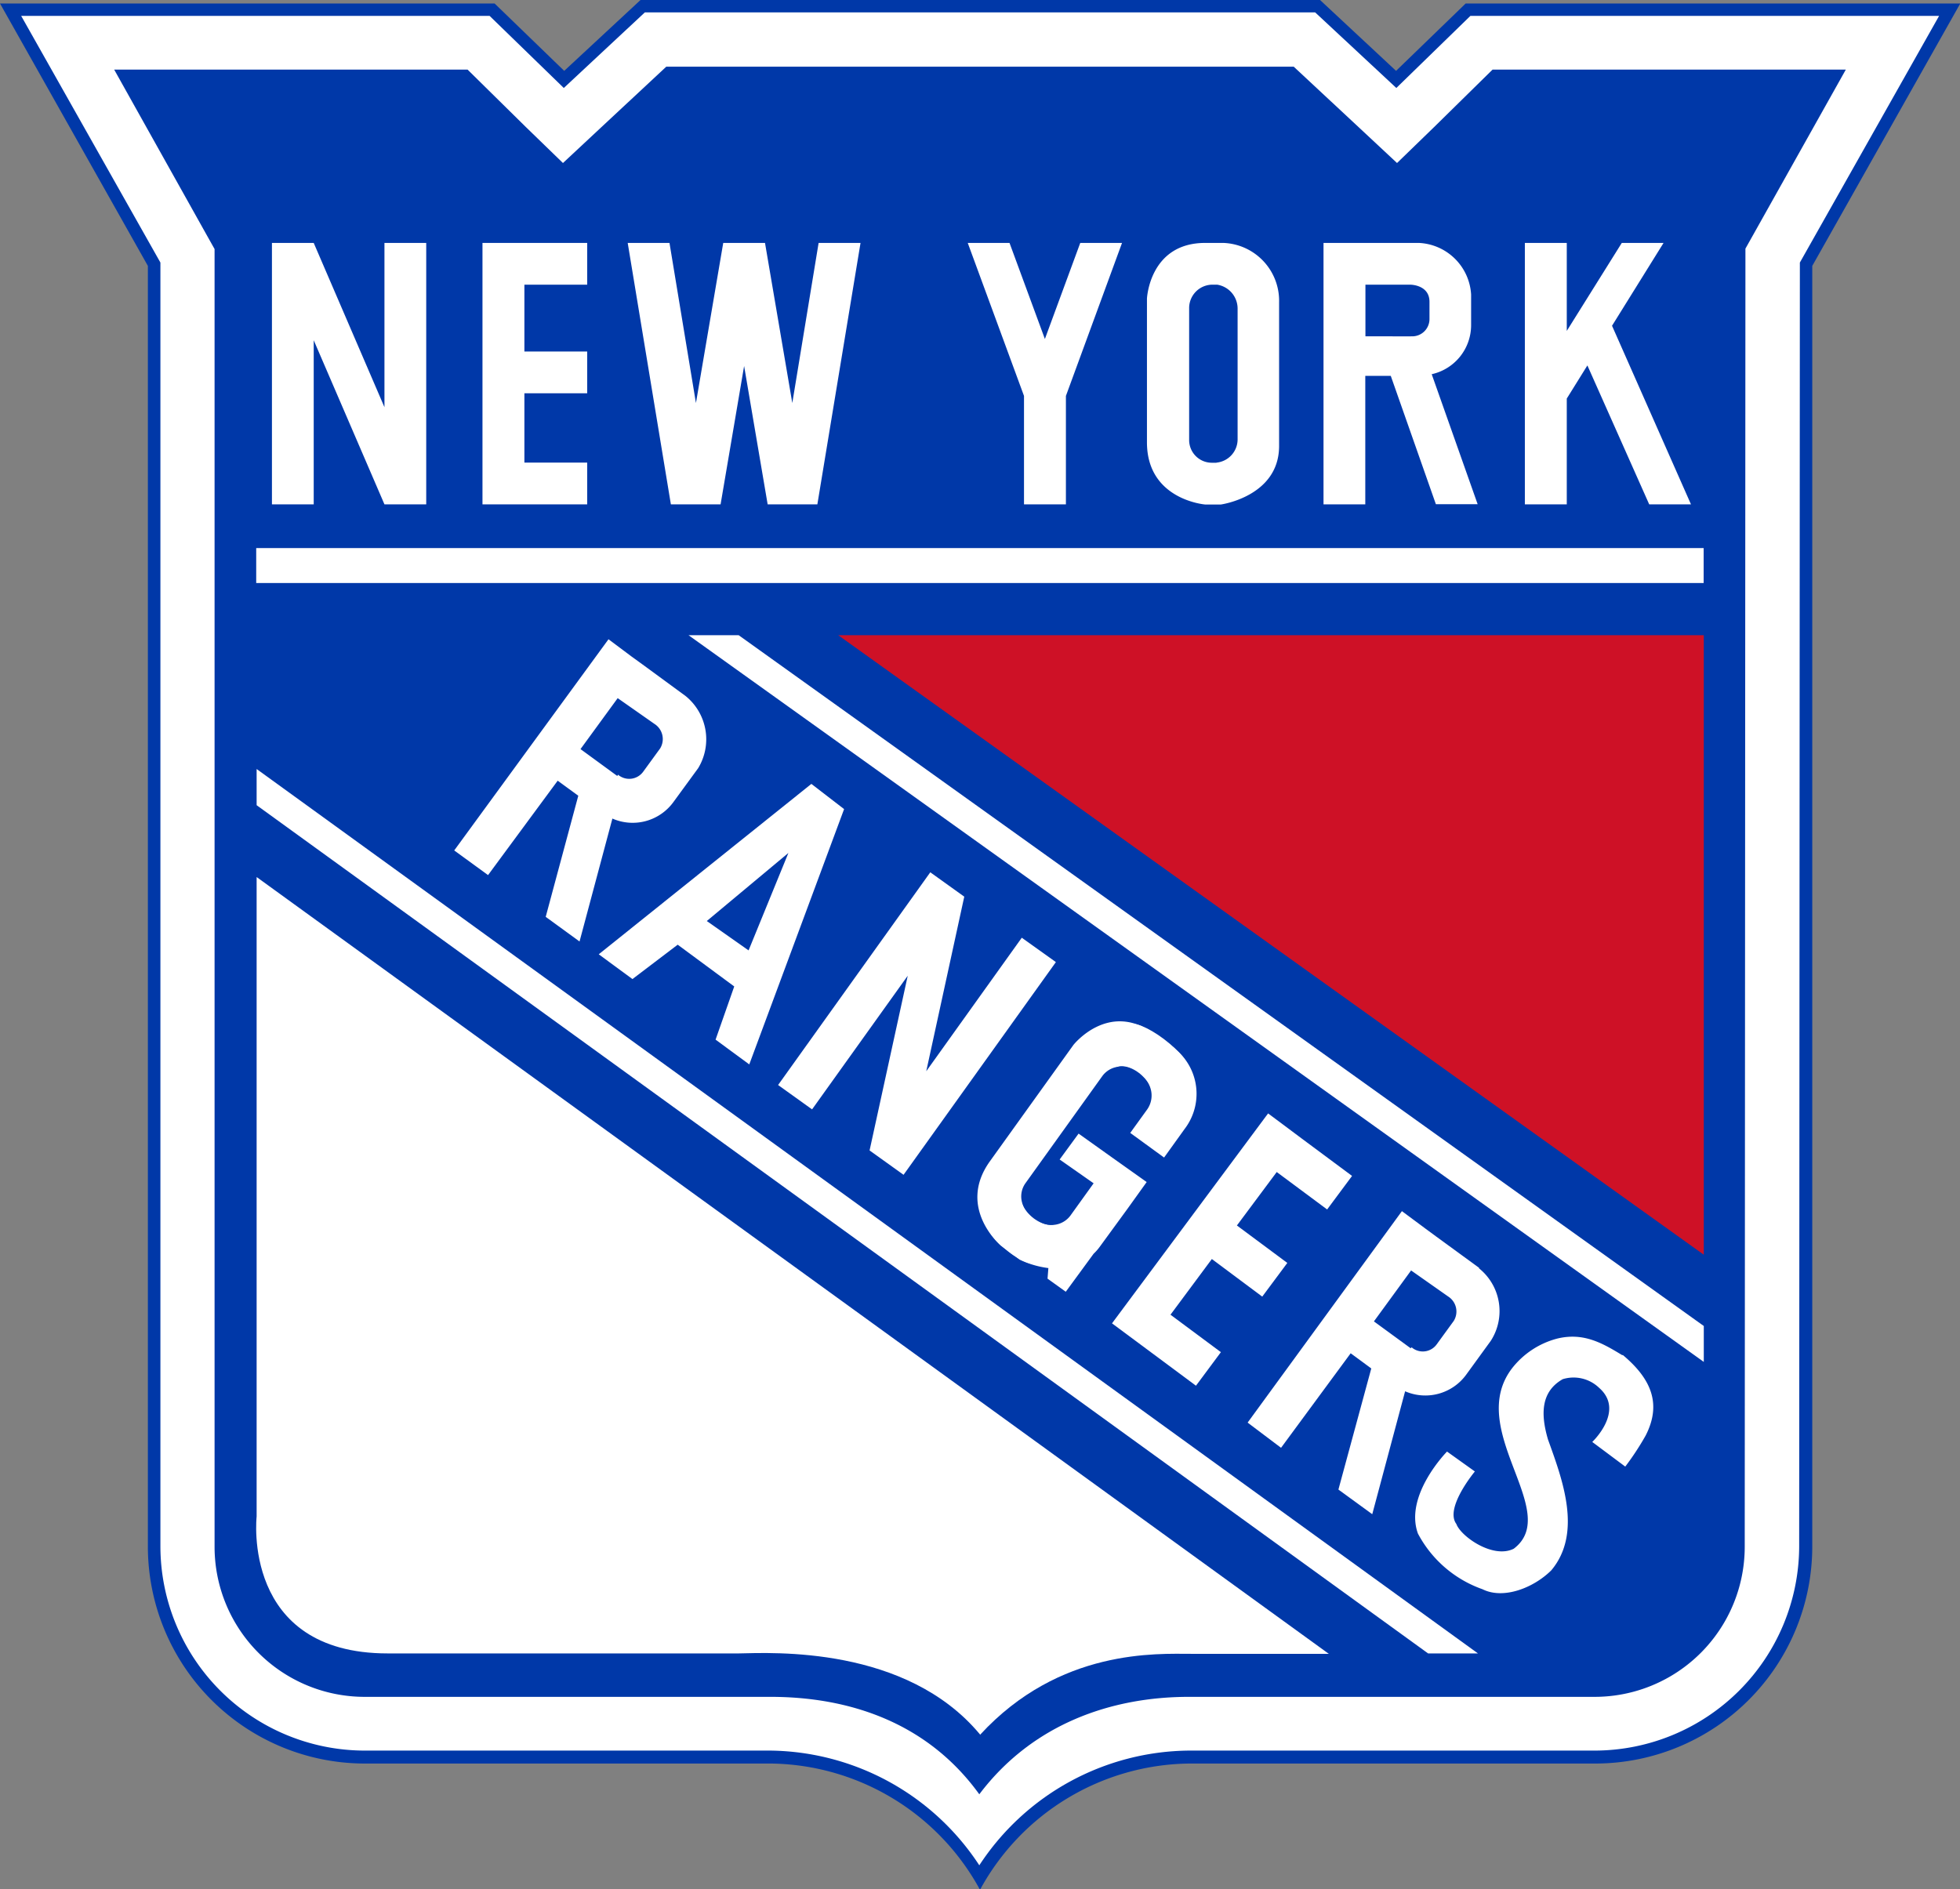
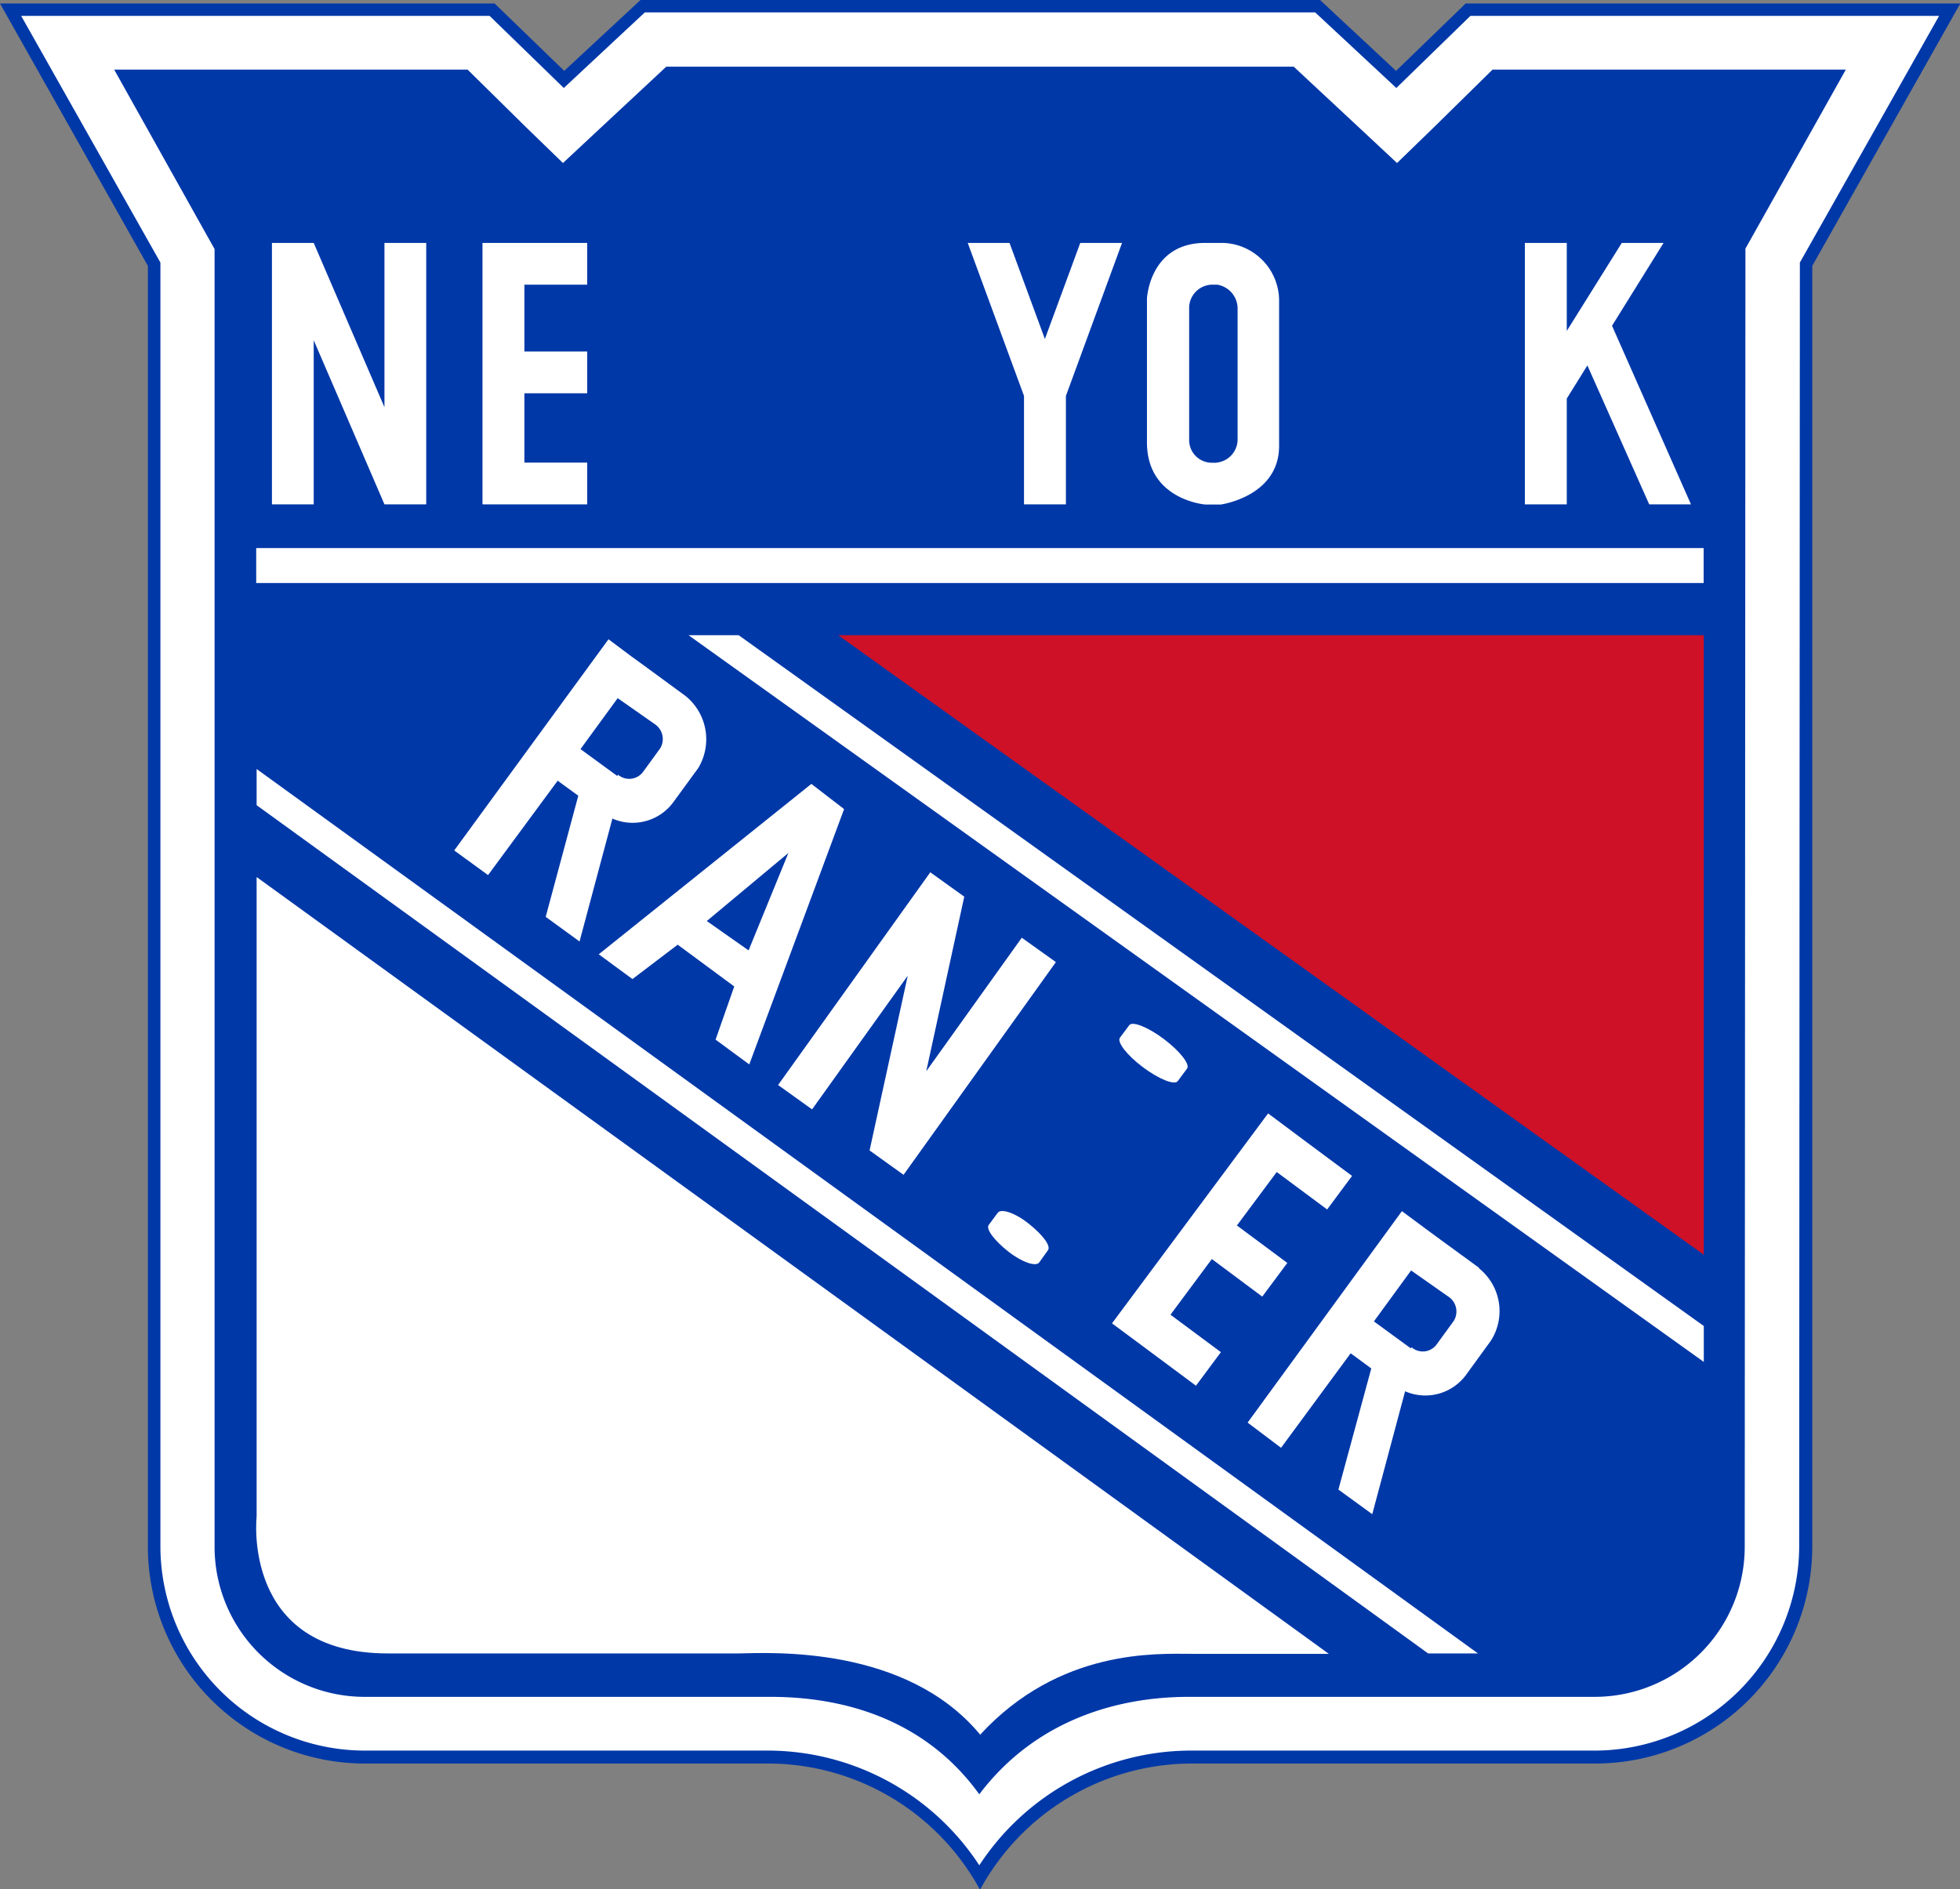
<svg xmlns="http://www.w3.org/2000/svg" viewBox="0 0 140.76 135.71">
  <rect x="0" y="0" width="140.76" height="135.71" fill="#808080" stroke="none" />
  <defs>
    <style>.cls-1{fill:#0038a8;}.cls-2{fill:#fff;}.cls-3{fill:#ce1126;}</style>
  </defs>
  <title>new-york-rangers</title>
  <g id="Layer_2" data-name="Layer 2">
    <g id="Layer_1-2" data-name="Layer 1">
      <path class="cls-1" d="M94.8,0l5.46,5.09,5-4.84h35.52L130.15,19.1v92a15.59,15.59,0,0,1-15.58,15.58H85.43a17.34,17.34,0,0,0-15.05,9.07,17.34,17.34,0,0,0-15-9.07H26.2a15.59,15.59,0,0,1-15.58-15.58h0v-92L0,.25H35.52l5,4.84L46,0Z" />
      <path class="cls-2" d="M129.26,18.86l10-17.72H105.6l-5.32,5.18L94.45.89H46.31L40.49,6.32,35.16,1.14H1.52l10,17.72v92.2a14.69,14.69,0,0,0,14.69,14.69H55.33a18.18,18.18,0,0,1,15,8.24,18.19,18.19,0,0,1,15.05-8.24h29.14a14.71,14.71,0,0,0,14.69-14.69Z" />
      <path class="cls-1" d="M125.35,18.86v-1l.5-.89L132.56,5H107.19L103,9.12l-2.67,2.59L97.61,9.17l-4.7-4.38H47.85l-4.7,4.38-2.72,2.54L37.76,9.12,33.58,5H8.2L14.91,17l.5.89v93.22a10.78,10.78,0,0,0,10.78,10.78H55.33c5.58,0,11.24,1.79,15,7,3.81-5.05,9.47-7,15.05-7h29.14a10.78,10.78,0,0,0,10.78-10.78Z" />
      <rect class="cls-2" x="18.4" y="39.37" width="103.95" height="2.51" />
      <polygon class="cls-2" points="53.05 45.63 49.45 45.63 122.36 97.83 122.36 95.25 53.05 45.63" />
      <polygon class="cls-3" points="122.36 90.13 122.36 45.63 60.2 45.63 122.36 90.13" />
      <polygon class="cls-2" points="18.43 57.84 102.56 118.77 106.14 118.77 18.43 55.24 18.43 57.84" />
      <path class="cls-2" d="M87.87,118.78h0Z" />
-       <path class="cls-2" d="M101.91,17.45H95.05V36.23h3V27h1.83l3.24,9.22h3l-3.3-9.34a3.61,3.61,0,0,0,2.83-3.52V21.16a3.94,3.94,0,0,0-3.75-3.71m-.58,6.71H98.06V20.45h3.23s1.37,0,1.37,1.23v1.25a1.24,1.24,0,0,1-1.24,1.23h-.09" />
      <path class="cls-2" d="M106.22,91.07l-3.11-2.27-.76-.56L100.68,87,89.6,102.19,92,104l5-6.79,1.48,1.09L96.12,107l2.43,1.77,2.36-8.83a3.63,3.63,0,0,0,4.37-1.17l1.78-2.45a3.94,3.94,0,0,0-.84-5.21m-4.91,5.74-2.64-1.93,2.67-3.66L104,93.13a1.28,1.28,0,0,1,.4,1.76l0,0-1.23,1.69a1.23,1.23,0,0,1-1.72.26h0l-.07-.06" />
      <path class="cls-2" d="M86.55,36.24h1.13s4.13-.57,4.18-4.14V21.72a4.16,4.16,0,0,0-4-4.27H86.55c-4,0-4.18,4-4.18,4V31.77c0,4.14,4.18,4.47,4.18,4.47m.8-3H87a1.63,1.63,0,0,1-1.6-1.64h0V22.1A1.68,1.68,0,0,1,87,20.45h.42a1.74,1.74,0,0,1,1.46,1.7v9.44a1.68,1.68,0,0,1-1.5,1.64" />
      <polygon class="cls-2" points="42.17 20.45 42.17 17.45 37.66 17.45 35.97 17.45 34.65 17.45 34.65 36.23 35.97 36.23 37.66 36.23 42.17 36.23 42.17 33.23 37.66 33.23 37.66 28.25 42.17 28.25 42.17 25.25 37.66 25.25 37.66 20.45 42.17 20.45" />
      <polygon class="cls-2" points="95.31 86.88 97.1 84.47 93.48 81.78 92.13 80.77 91.07 79.98 79.86 95.06 80.91 95.84 82.27 96.85 85.89 99.54 87.68 97.13 84.06 94.44 87.03 90.44 90.65 93.14 92.45 90.72 88.83 88.03 91.69 84.19 95.31 86.88" />
      <polygon class="cls-2" points="27.61 17.45 27.61 29.25 22.53 17.45 19.53 17.45 19.53 36.23 22.53 36.23 22.53 24.44 27.61 36.23 30.61 36.23 30.61 17.45 27.61 17.45" />
      <polygon class="cls-2" points="77.58 17.45 75.04 24.35 72.5 17.45 69.5 17.45 73.54 28.44 73.54 36.23 76.55 36.23 76.55 28.44 80.58 17.45 77.58 17.45" />
      <polygon class="cls-2" points="121.44 36.23 115.77 23.4 119.47 17.45 116.47 17.45 112.52 23.77 112.52 17.45 109.51 17.45 109.51 36.23 112.52 36.23 112.52 28.63 114 26.25 118.44 36.23 121.44 36.23" />
-       <polygon class="cls-2" points="58.79 17.45 56.9 28.95 54.94 17.45 51.94 17.45 49.98 28.95 48.08 17.45 45.08 17.45 48.18 36.23 48.74 36.23 51.18 36.23 51.75 36.23 53.44 26.29 55.13 36.23 55.69 36.23 58.13 36.23 58.7 36.23 61.8 17.45 58.79 17.45" />
      <polygon class="cls-2" points="73.38 67.36 66.52 76.95 69.25 64.41 66.81 62.66 55.88 77.94 58.32 79.69 65.19 70.09 62.45 82.64 64.89 84.39 75.83 69.11 73.38 67.36" />
-       <path class="cls-2" d="M84.36,75.3l-1.41-1-.11-.08c-3.25-2.33-5.75.84-5.75.84l-6,8.36c-2.41,3.36.79,6.06.79,6.06l1.34,1a6.77,6.77,0,0,0,2.07.61l-.06.76,1.31.94,2-2.73a3.5,3.5,0,0,0,.44-.5l2-2.74,1.37-1.91-2.45-1.74-2.44-1.74L76.1,83.29,78.54,85l-1.66,2.31a1.67,1.67,0,0,1-2.18.46L74,87.25A1.63,1.63,0,0,1,73.64,85h0l5.53-7.71a1.67,1.67,0,0,1,2.26-.4l.76.57a1.74,1.74,0,0,1,.2,2.23l-1.22,1.69,2.43,1.77,1.48-2.06a4.15,4.15,0,0,0-.72-5.77" />
      <path class="cls-2" d="M60.62,58.12l-2.35-1.81L43,68.55l2.42,1.78,3.25-2.47,4.06,3-1.34,3.82,2.42,1.78Zm-4,3.15-2.86,7-3-2.11Z" />
-       <path class="cls-2" d="M116.54,97.33c2.08,1.74,2.79,3.54,1.65,5.78a19.63,19.63,0,0,1-1.47,2.24l-2.37-1.77s2.38-2.24.49-3.89a2.64,2.64,0,0,0-2.61-.62c-1.58.9-1.59,2.52-1.06,4.33,1,2.79,2.51,6.69.24,9.4-1.28,1.27-3.44,2.11-4.94,1.36a8.4,8.4,0,0,1-4.64-4c-1-2.76,2.09-5.89,2.09-5.89l2,1.43s-2.19,2.62-1.33,3.77c.31.88,2.62,2.53,4.12,1.78,3.52-2.66-3.55-8.56-.09-13a6.06,6.06,0,0,1,3.23-2.1c1.88-.45,3.23.33,4.66,1.2" />
      <path class="cls-2" d="M70.38,124.59c-5.3-6.37-14.89-5.87-17.32-5.82H27.84c-10.52,0-9.41-9.83-9.41-9.83V63l77,55.8H85.58c-2.48,0-9.48-.4-15.2,5.82" />
      <path class="cls-2" d="M49.24,50l-3.11-2.28-.76-.55L43.7,45.92,32.62,61.09l2.43,1.77,5-6.78,1.48,1.08-2.34,8.7,2.43,1.77,2.36-8.83a3.62,3.62,0,0,0,4.37-1.17l1.79-2.45A4,4,0,0,0,49.24,50m-4.91,5.74-2.64-1.93,2.67-3.66L47,52a1.29,1.29,0,0,1,.41,1.76h0l0,0-1.23,1.69a1.24,1.24,0,0,1-1.72.26l-.07-.06" />
      <path class="cls-1" d="M81.68,79.79c-.29.39-1.08.28-1.77-.24s-1-1.24-.72-1.63l.82-1.1c.29-.38,1.08-.28,1.77.24s1,1.24.72,1.63Z" />
      <path class="cls-1" d="M76,87.75c-.29.39-1.08.28-1.76-.23s-1-1.25-.72-1.63l.82-1.11c.29-.38,1.08-.27,1.77.24s1,1.24.72,1.63Z" />
      <path class="cls-2" d="M74.63,90.69c-.23.31-1.22,0-2.22-.79S70.8,88.3,71,88l.66-.89c.24-.31,1.23,0,2.22.79s1.61,1.59,1.38,1.91Z" />
      <path class="cls-2" d="M84.58,77.66c-.23.31-1.35-.14-2.5-1s-1.88-1.81-1.65-2.12l.67-.9c.23-.3,1.35.14,2.49,1s1.89,1.81,1.66,2.12Z" />
    </g>
  </g>
</svg>